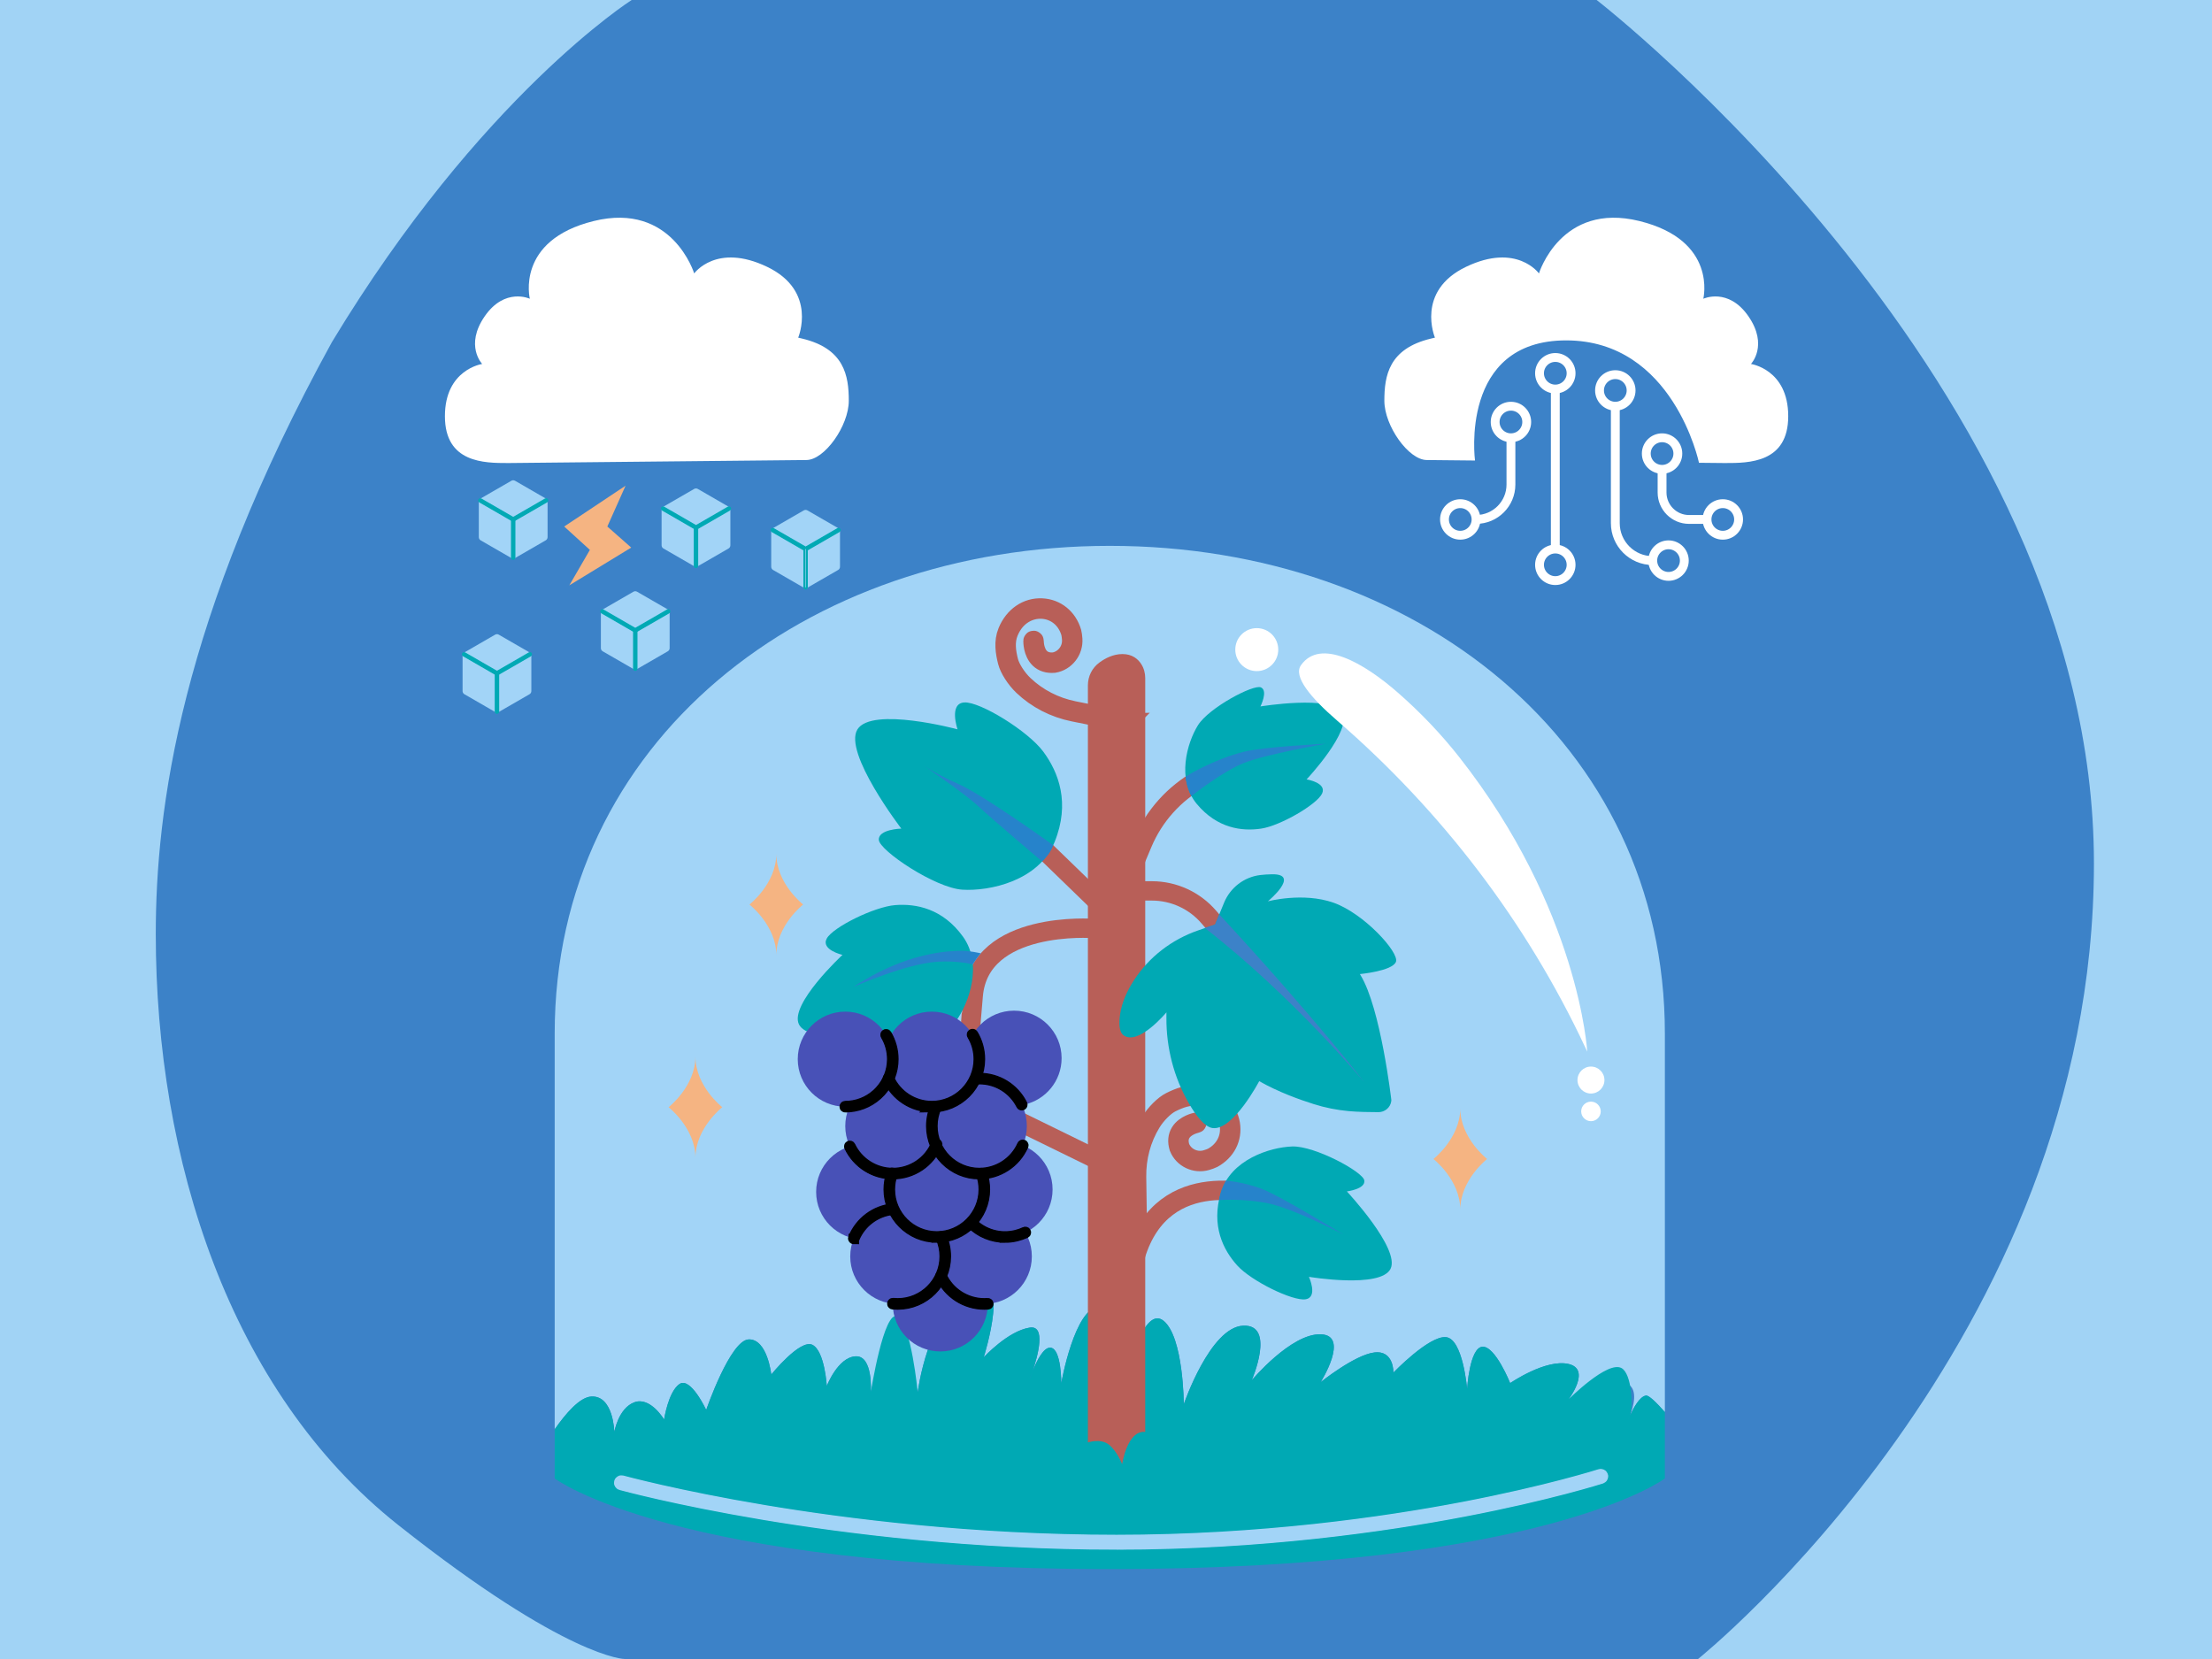
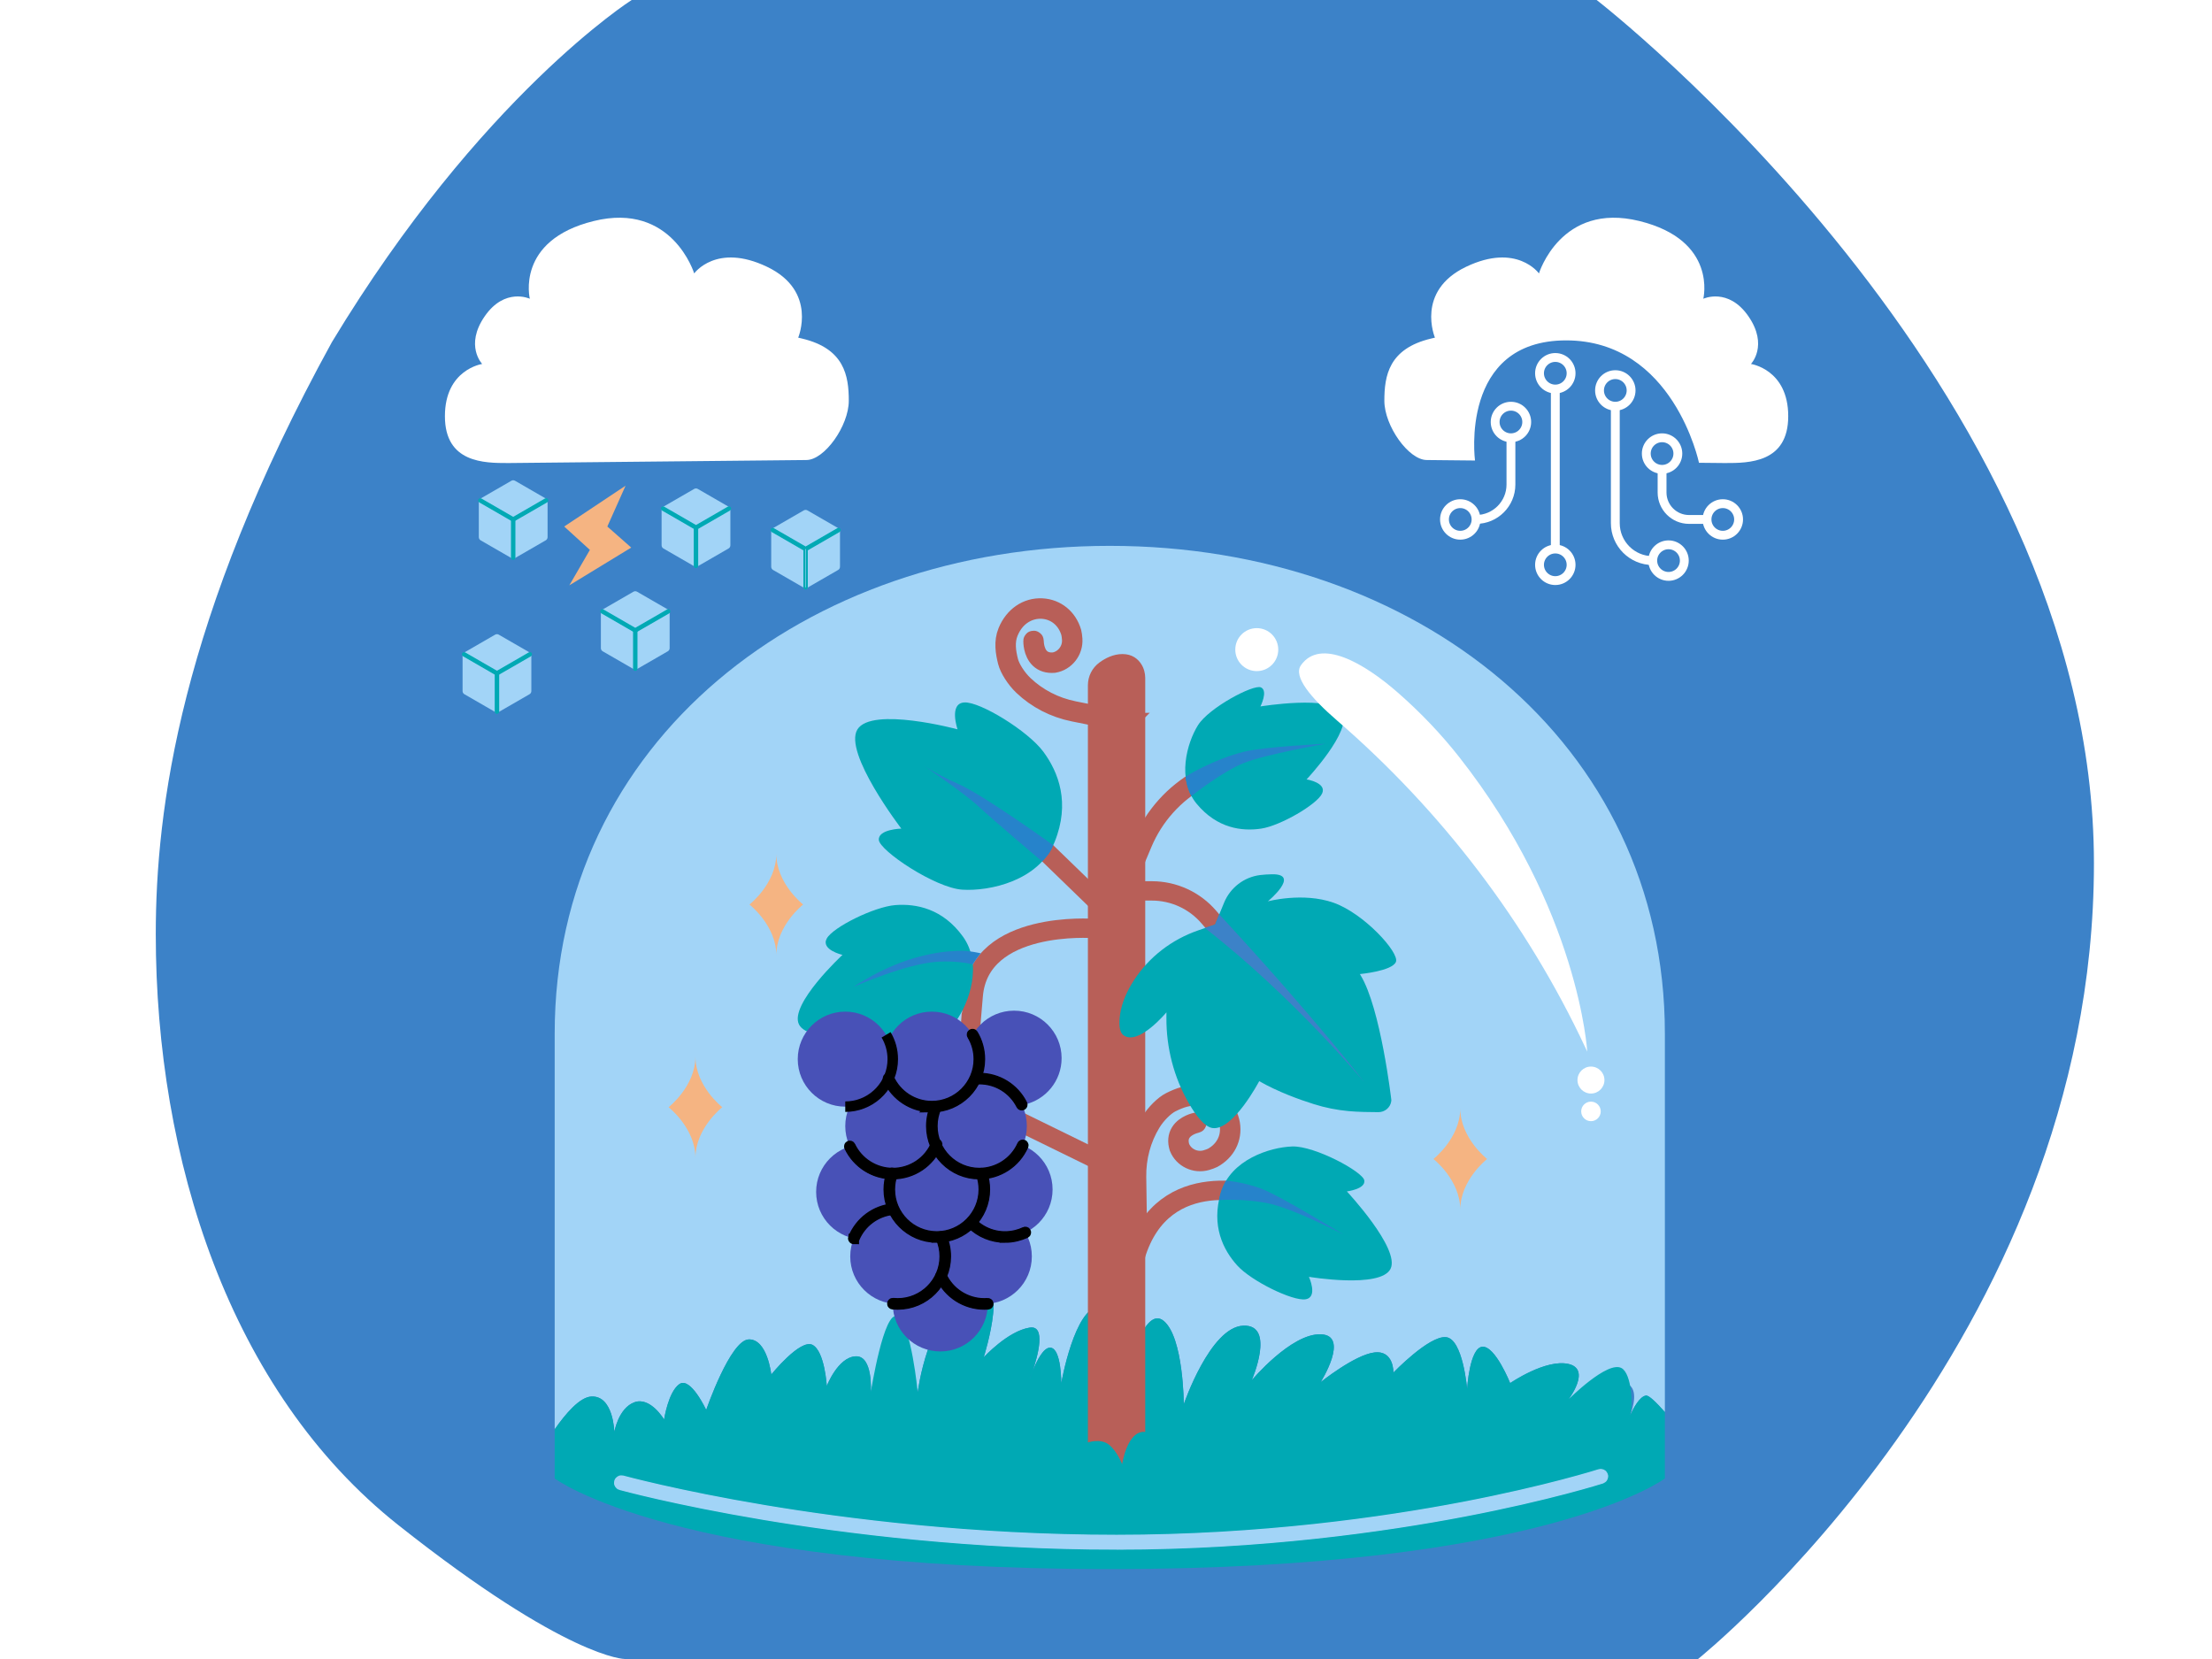
<svg xmlns="http://www.w3.org/2000/svg" id="_7" data-name="7" viewBox="0 0 4000 3000">
  <defs>
    <style>
      .cls-1 {
        stroke: #b85f58;
        stroke-width: 35px;
      }

      .cls-1, .cls-2, .cls-3, .cls-4, .cls-5, .cls-6 {
        fill: none;
        stroke-miterlimit: 10;
      }

      .cls-2 {
        stroke: #fff;
        stroke-width: 16px;
      }

      .cls-7 {
        fill: #f5b482;
      }

      .cls-3, .cls-4 {
        stroke: #a2d4f7;
      }

      .cls-8 {
        fill: #00a9b4;
      }

      .cls-9 {
        fill: #2683cb;
      }

      .cls-4 {
        stroke-width: 25px;
      }

      .cls-10 {
        fill: #b85f58;
      }

      .cls-11 {
        fill: #a1d3f5;
      }

      .cls-12 {
        fill: #fff;
      }

      .cls-13 {
        fill: #4851b7;
      }

      .cls-5 {
        stroke: #000;
        stroke-width: 19px;
      }

      .cls-14 {
        fill: #a2d4f7;
      }

      .cls-15 {
        fill: #3c82c8;
      }

      .cls-6 {
        stroke: #00a9b4;
        stroke-width: 6px;
      }
    </style>
  </defs>
  <g id="Sfondo-6" data-name="Sfondo">
-     <rect class="cls-11" x="0" y="0" width="4000" height="3000" />
    <path class="cls-15" d="M1142.3,0h1744.94s899.27,695.67,899.27,1561.21-715.9,1438.79-715.9,1438.79h-1940.72s-103.57.2-409.49-242.07c-305.92-242.27-438.71-662.97-438.71-1068.59,0-224.12,43.14-569.52,318.49-1070.68C869.28,173.18,1142.3,0,1142.3,0Z" />
  </g>
  <g id="Erba-2" data-name="Erba">
    <g>
      <path class="cls-14" d="M1069.36,2525.33c40.01-2.06,41.54,64.04,41.54,64.04,0,0,7.37-43.12,36.35-53.65s53.65,31.15,53.65,31.15c0,0,7.49-50.1,27.69-64.04,20.21-13.94,48.46,46.73,48.46,46.73,0,0,43.62-126.86,77.15-127.5,33.52-.64,40.54,63.46,40.54,63.46,0,0,52.22-64.84,74.42-53.65,22.2,11.18,25.96,74.42,25.96,74.42,0,0,19.75-51.71,51.92-53.65s27.69,64.9,27.69,64.9c0,0,13.42-63.32,38.08-49.33,24.66,13.99,46.73,49.33,46.73,49.33,0,0,17.64-143.51,95.19-187.79,77.55-44.27,24.23,124.61,24.23,124.61,0,0,43.41-47.46,83.08-53.65,29.87-4.66,14.76,50.69,5.47,78.31,6.96-17.51,19.63-43.75,32.61-41.97,19.37,2.65,19.04,64.04,19.04,64.04,0,0,24.05-137.75,69.23-138.46,45.18-.71,50.19,119.42,50.19,119.42,0,0,29.87-123.09,65.77-93.46,35.9,29.63,36.35,150.57,36.35,150.57,0,0,47.65-139.19,107.31-141.92,59.66-2.73,15.58,98.65,15.58,98.65,0,0,71.06-84.77,124.61-83.08,53.55,1.7,0,86.54,0,86.54,0,0,61.03-49.13,96.92-53.65,35.89-4.52,34.61,36.35,34.61,36.35,0,0,64.65-67.21,95.19-64.04s38.08,93.46,38.08,93.46c0,0,4.4-74.61,27.69-76.15,23.29-1.54,50.19,65.77,50.19,65.77,0,0,63.96-44.14,105.58-34.61,41.61,9.53,0,64.04,0,64.04,0,0,81.89-41.62,107.31-27.69,18.84,10.32,9.76,41.45,3.79,56.89,5.84-12.77,17.56-34.94,29.09-36.12,5.24-.54,18.47,12.27,33.98,29.86v-684.6c0-526.74-451.23-881.79-1003.79-881.79s-1003.79,355.05-1003.79,881.79v715.83c19.64-28.26,45.31-58.28,66.32-59.36Z" />
      <path class="cls-8" d="M2947.55,2559.72c-2.39,5.23-3.79,8.88-3.79,8.88,0,0,1.71-3.48,3.79-8.88Z" />
      <path class="cls-8" d="M1003.04,2673.55s217.03,163.83,1003.79,163.83,1003.79-163.83,1003.79-163.83h0v-120.09c-15.51-17.58-28.74-30.39-33.98-29.86-11.53,1.18-23.25,23.34-29.09,36.12-2.09,5.4-3.79,8.88-3.79,8.88,0,0,1.4-3.66,3.79-8.88,5.97-15.44,3.48-75.5-15.36-85.82-25.42-13.93-95.74,56.62-95.74,56.62,0,0,41.61-54.51,0-64.04-41.61-9.53-105.58,34.61-105.58,34.61,0,0-26.9-67.31-50.19-65.77-23.29,1.54-27.69,76.15-27.69,76.15,0,0-7.54-90.29-38.08-93.46s-95.19,64.04-95.19,64.04c0,0,1.28-40.86-34.61-36.35-35.89,4.52-96.92,53.65-96.92,53.65,0,0,53.55-84.84,0-86.54-53.55-1.7-124.61,83.08-124.61,83.08,0,0,44.08-101.38-15.58-98.65-59.66,2.73-107.31,141.92-107.31,141.92,0,0-.45-120.94-36.35-150.57-35.9-29.63-65.77,93.46-65.77,93.46,0,0-5.01-120.13-50.19-119.42-45.18.71-69.23,138.46-69.23,138.46,0,0,.33-61.38-19.04-64.04-12.98-1.78-25.65,24.46-32.61,41.97-3.05,9.06-5.47,15.15-5.47,15.15,0,0,2.04-6.51,5.47-15.15,9.29-27.63,24.4-82.98-5.47-78.31-39.67,6.19-83.08,53.65-83.08,53.65,0,0,53.32-168.89-24.23-124.61-77.55,44.27-95.19,187.79-95.19,187.79,0,0-11.76-122.9-36.42-136.89-24.66-13.99-48.38,136.89-48.38,136.89,0,0,4.48-66.85-27.69-64.9s-51.92,53.65-51.92,53.65c0,0-3.76-63.24-25.96-74.42-22.2-11.18-74.42,53.65-74.42,53.65,0,0-7.02-64.1-40.54-63.46-33.52.64-77.15,127.5-77.15,127.5,0,0-28.25-60.67-48.46-46.73-20.21,13.94-27.69,64.04-27.69,64.04,0,0-24.68-41.69-53.65-31.15s-36.35,53.65-36.35,53.65c0,0-1.53-66.1-41.54-64.04-21.01,1.08-46.68,31.1-66.32,59.36v88.86h0Z" />
      <path class="cls-8" d="M1867.51,2479.04c-3.43,8.63-5.47,15.15-5.47,15.15,0,0,2.42-6.08,5.47-15.15Z" />
    </g>
    <path class="cls-7" d="M1403.81,1544.02c0,53.78-48.52,91.64-48.52,91.64,0,0,48.52,37.86,48.52,91.64,0-53.78,48.52-91.64,48.52-91.64,0,0-48.52-37.86-48.52-91.64Z" />
    <path class="cls-7" d="M1257.57,1910.55c0,53.78-48.52,91.64-48.52,91.64,0,0,48.52,37.86,48.52,91.64,0-53.78,48.52-91.64,48.52-91.64,0,0-48.52-37.86-48.52-91.64Z" />
    <path class="cls-7" d="M2640.63,2004.18c0,53.78-48.52,91.64-48.52,91.64,0,0,48.52,37.86,48.52,91.64,0-53.78,48.52-91.64,48.52-91.64,0,0-48.52-37.86-48.52-91.64Z" />
  </g>
  <g id="Vigna">
    <path class="cls-10" d="M1967.27,2608.44v-1369.19c0-16.23,7.65-31.54,20.73-41.14,10.89-7.99,25.37-15.37,41.73-15.37,17.85,0,28.16,9.06,34,18.12,4.85,7.52,7.22,16.37,7.22,25.32v1363.19c-32.73-3.38-41.76,58.45-41.76,58.45,0,0-8.65-23.02-23.67-35.23-15.02-12.2-38.26-4.15-38.26-4.15Z" />
    <line class="cls-1" x1="1879.11" y1="1528.09" x2="1990.13" y2="1635.67" />
    <path class="cls-1" d="M2053.56,1554.27l12.56-29.77c20.63-48.89,56.98-89.49,103.29-115.38h0" />
    <path class="cls-1" d="M2043.05,1611.01h39.88c39.64,0,77.3,17.31,103.1,47.4l71.56,83.43" />
    <path class="cls-1" d="M1756.6,1832.78s-8.13,105.21,3.28-32.14,217.56-121.67,217.56-121.67" />
    <path class="cls-1" d="M2053.28,2270.47c50.64-167.33,227.4-107.64,227.4-107.64" />
    <line class="cls-1" x1="1765.77" y1="1990.1" x2="2038.22" y2="2123.5" />
    <path class="cls-1" d="M2036.85,1306.48c-.07,0-.13,0-.2-.02l-95.19-19.14c-34.79-7-66.4-23.27-91.41-47.07-13.02-12.39-24.86-30.82-28.15-43.83-4.17-16.48-7.42-35.81.09-54.12,11.42-27.81,35.27-44.21,62.25-42.85,25.63,1.31,46.28,18.14,53.9,43.92.81,3.38,1.38,7.51,1.72,12.33,1.47,21-13.37,40.1-33.79,43.48l-.32.05c-10.79.83-19.48-1.85-25.89-7.95-12.27-11.67-11.89-31.51-11.87-32.35.01-.55.47-1.01,1.03-.97.55.01.99.47.97,1.02,0,.2-.36,19.81,11.26,30.86,5.99,5.69,14.15,8.19,24.28,7.41l.17-.03c19.47-3.22,33.58-21.39,32.17-41.37-.33-4.71-.89-8.74-1.66-11.96-7.36-24.89-27.31-41.17-52.07-42.44-20.47-1.05-47.05,9.33-60.3,41.61-7.29,17.77-4.1,36.7,0,52.87,3.21,12.68,14.81,30.71,27.59,42.87,24.73,23.54,56,39.64,90.42,46.56l95.19,19.14c.54.11.89.64.78,1.18-.1.47-.51.8-.98.8Z" />
    <path class="cls-1" d="M2054.72,2225.54c-.01-.06-.02-.13-.02-.2l-1.4-97.09c-.51-35.48,8.72-69.82,26.7-99.29,9.36-15.34,24.87-30.81,36.89-36.78,15.23-7.56,33.43-14.82,52.91-11.34,29.59,5.28,50.66,25.13,55.03,51.8,4.13,25.33-7.95,49.07-31.54,61.96-3.13,1.51-7.05,2.94-11.69,4.29-20.22,5.88-42.02-4.6-49.64-23.84l-.12-.3c-3.09-10.37-2.31-19.43,2.3-26.99,8.81-14.46,28.29-18.28,29.11-18.44.54-.1,1.09.25,1.17.8.1.54-.25,1.07-.8,1.17-.19.04-19.44,3.83-27.78,17.53-4.3,7.05-5.01,15.56-2.11,25.3l.06.16c7.26,18.35,28,28.3,47.24,22.71,4.54-1.32,8.35-2.71,11.34-4.15,22.77-12.45,34.47-35.4,30.48-59.86-3.3-20.23-19.07-44.02-53.41-50.15-18.91-3.38-36.73,3.75-51.67,11.17-11.72,5.82-26.89,20.97-36.08,36.03-17.78,29.15-26.91,63.11-26.4,98.22l1.4,97.09c0,.55-.43,1.01-.99,1.01-.48,0-.89-.33-.99-.79Z" />
  </g>
  <g id="Foglie">
    <path class="cls-8" d="M1907.11,1522.49c28.53-70.51,7.08-126.1-20.59-163.38-27.67-37.27-114.23-90.53-142.72-88.86-28.49,1.68-12.27,48.6-12.27,48.6,0,0-155.08-41.74-181.04.18-25.96,41.93,79.39,179.37,79.39,179.37,0,0-41.84.97-40.7,20.35,1.14,19.38,101.73,86.94,151.04,90.07,49.31,3.12,138.36-15.83,166.88-86.34Z" />
    <path class="cls-8" d="M1741.24,1693.56c-36.51-50.49-84.43-59.82-122.34-56.85s-112.56,39.85-123.81,60.36c-11.24,20.5,28.39,29.67,28.39,29.67,0,0-96.49,89.44-78.7,125.72s159.04,23,159.04,23c0,0-17.55,29.46-3.6,37.1,13.95,7.65,104.63-32.74,128.27-65.61,23.64-32.86,49.25-102.91,12.74-153.4Z" />
    <path class="cls-8" d="M2207.6,2156.87c-17.65,59.76,4.27,103.39,29.79,131.58,25.53,28.19,100.35,64.73,123.45,61.09,23.1-3.64,6.13-40.61,6.13-40.61,0,0,129.77,21.69,147.6-14.56s-79.01-139.93-79.01-139.93c0,0,34.04-4.12,31.56-19.83-2.47-15.71-89.87-62.79-130.33-61.42-40.46,1.38-111.55,23.92-129.2,83.68Z" />
    <path class="cls-8" d="M2164.19,1453.8c36.85,44.21,81.6,49.76,116.34,44.61,34.75-5.14,101.19-43.87,110.25-63.48,9.06-19.61-28.04-25.54-28.04-25.54,0,0,83.23-88.54,64.53-120.84s-148.01-11.1-148.01-11.1c0,0,14.3-28.26.96-34.42-13.34-6.16-94.33,36.81-114.03,68.59-19.7,31.78-38.85,97.95-2,142.16Z" />
    <path class="cls-9" d="M2429.69,2232.65s-115.67-71-149.02-83.21c-33.35-12.21-63.32-14.59-63.32-14.59,0,0-3.65,5.37-7.72,15.91-4.07,10.55-5.41,19.55-5.41,19.55,0,0,38-3.73,85.34,4.93,47.34,8.66,140.14,57.4,140.14,57.4Z" />
    <path class="cls-9" d="M2397.32,1344.93s-111.29,5.24-148.41,14.6c-56.47,14.25-104.96,44.77-104.96,44.77,0,0,.16,5.02,2.83,15.45,2.67,10.43,7.54,19.93,7.54,19.93,0,0,55.99-44.73,95.98-60.34,40-15.62,147.01-34.41,147.01-34.41Z" />
    <path class="cls-9" d="M1542.82,1784.96s94.2-42.22,153.04-45.88c36.23-2.25,63.31,4.75,63.31,4.75l.97-1.54c3.62-5.53,7.53-11.58,11.91-16.54l1.49-1.8s-20.13-5.27-40.21-4.53c-20.08.74-38.96,2.42-68.9,9.98-66.21,16.72-121.6,55.57-121.6,55.57Z" />
    <path class="cls-8" d="M2197.24,1671.91l16.28-39.55c11.25-27.33,36.35-46.61,65.7-50.05,6.31-.74,13.26-1.22,20.89-1.35,52.79-.87-7.38,48.93-7.38,48.93,0,0,63.32-16.92,118.5,2.4,55.18,19.32,119.81,90.44,113.05,107.12-6.76,16.68-65.19,22.02-65.19,22.02h0c.37.61.74,1.22,1.11,1.82,36.59,59.6,55.77,225.88,55.77,225.88.01.78-.06,1.64-.2,2.57-1.71,11.27-11.67,19.44-23.06,19.43-14.82-.01-36.99-.33-53.92-1.89-21.25-1.95-42.23-6.12-62.6-12.51-26.91-8.44-65.31-22.36-99.14-41.65h0s-47.41,90.36-84.65,84.75c-13.97-2.11-29.19-21.57-42.76-45.07-26.97-46.7-40.62-99.91-40.39-153.84l.04-10.3s-49.92,60.17-77.01,41.86c-8.65-5.85-9.44-21.47-6.5-40.03,3.14-19.85,12.24-40.52,24.85-59.98,27.36-42.24,68.56-73.67,116.14-90.06l30.46-10.49Z" />
    <circle class="cls-13" cx="1685.06" cy="1915.28" r="85.92" />
    <circle class="cls-13" cx="1528.51" cy="1915.28" r="85.92" />
    <path class="cls-13" d="M1852.17,1997.47s-12.06,1.97-18.36,1.97c-47.45,0-85.92-38.47-85.92-85.92s38.47-85.92,85.92-85.92,85.92,38.47,85.92,85.92c0,41.15-28.93,75.54-67.56,83.95" />
    <circle class="cls-13" cx="1770.97" cy="2036.33" r="85.92" />
    <circle class="cls-13" cx="1614.43" cy="2036.33" r="85.92" />
    <circle class="cls-13" cx="1694.05" cy="2150.95" r="85.92" />
    <circle class="cls-13" cx="1561.76" cy="2155.32" r="85.92" />
    <circle class="cls-13" cx="1817.48" cy="2150.95" r="85.92" />
    <circle class="cls-13" cx="1779.97" cy="2272" r="85.92" />
    <circle class="cls-13" cx="1623.42" cy="2272" r="85.92" />
    <circle class="cls-13" cx="1700.34" cy="2357.91" r="85.92" />
    <path class="cls-5" d="M1685.06,2002.2c-34.18,0-65.32-20.16-79.33-51.35-.23-.5,0-1.1.5-1.32.5-.23,1.1,0,1.32.5,13.68,30.48,44.11,50.17,77.51,50.17,46.82,0,84.92-38.09,84.92-84.92,0-15.51-4.22-30.68-12.2-43.88-.29-.47-.13-1.09.34-1.37.47-.29,1.09-.13,1.37.34,8.17,13.51,12.49,29.04,12.49,44.92,0,47.93-38.99,86.92-86.92,86.92Z" />
    <path class="cls-5" d="M1758.63,1870.88c7.84,12.96,12.35,28.15,12.35,44.4,0,47.45-38.47,85.92-85.92,85.92-34.93,0-64.98-20.84-78.42-50.76" />
-     <path class="cls-5" d="M1528.51,2002.2c-.55,0-1-.45-1-1s.45-1,1-1c2.45,0,4.93-.11,7.38-.32,21.1-1.81,40.65-11.42,55.06-27.05,14.5-15.72,22.48-36.16,22.48-57.55,0-15.34-4.13-30.37-11.95-43.47-.28-.47-.13-1.09.35-1.37.47-.28,1.09-.13,1.37.35,8,13.41,12.24,28.79,12.24,44.49,0,21.9-8.17,42.82-23.01,58.91-14.75,15.99-34.77,25.83-56.36,27.68-2.5.21-5.04.32-7.55.32Z" />
    <path class="cls-5" d="M1602.33,1871.3c7.68,12.87,12.09,27.91,12.09,43.98,0,44.94-34.5,81.82-78.46,85.6-2.46.21-4.95.32-7.46.32" />
    <path class="cls-5" d="M1770.97,2123.24c-47.93,0-86.92-38.99-86.92-86.92,0-12.42,2.57-24.42,7.63-35.66.23-.5.82-.73,1.32-.5.5.23.73.82.5,1.32-4.94,10.98-7.45,22.7-7.45,34.83,0,46.82,38.09,84.92,84.92,84.92,33.54,0,64.02-19.81,77.64-50.47.22-.5.82-.73,1.32-.51.5.22.73.82.51,1.32-13.94,31.38-45.14,51.66-79.47,51.66Z" />
    <path class="cls-5" d="M1849.53,2071.18c-13.37,30.09-43.51,51.07-78.55,51.07-47.45,0-85.92-38.47-85.92-85.92,0-12.56,2.7-24.49,7.54-35.25" />
    <path class="cls-5" d="M1847.68,1998.58c-.36,0-.72-.2-.89-.55-14.56-28.76-43.6-46.62-75.81-46.62-2.15,0-4.31.08-6.44.24-.55.03-1.03-.37-1.07-.92-.04-.55.37-1.03.92-1.07,2.18-.16,4.4-.25,6.59-.25,32.96,0,62.7,18.28,77.6,47.72.25.49.05,1.09-.44,1.34-.14.07-.3.11-.45.11Z" />
    <path class="cls-5" d="M1764.46,1950.65c2.15-.16,4.32-.24,6.52-.24,33.51,0,62.54,19.18,76.7,47.17" />
    <path class="cls-5" d="M1614.43,2123.24c-33.41,0-64.25-19.51-78.57-49.71-.24-.5-.02-1.1.47-1.33.5-.24,1.1-.03,1.33.47,14,29.5,44.13,48.57,76.76,48.57,34.38,0,65.15-20.5,78.39-52.22.21-.51.8-.75,1.31-.54.51.21.75.8.54,1.31-13.56,32.47-45.05,53.45-80.24,53.45Z" />
    <path class="cls-5" d="M1693.74,2069.41c-12.96,31.03-43.59,52.84-79.32,52.84s-63.89-20.09-77.67-49.14" />
    <path class="cls-5" d="M1694.05,2237.87c-47.93,0-86.92-38.99-86.92-86.92,0-10.13,1.73-20.05,5.13-29.49.19-.52.76-.79,1.28-.6.52.19.79.76.6,1.28-3.32,9.22-5.01,18.91-5.01,28.81,0,46.82,38.09,84.92,84.92,84.92s84.92-38.09,84.92-84.92c0-9.74-1.63-19.28-4.86-28.37-.18-.52.09-1.09.61-1.28.52-.19,1.09.09,1.28.61,3.3,9.31,4.97,19.08,4.97,29.04,0,47.93-38.99,86.92-86.92,86.92Z" />
    <path class="cls-5" d="M1775.06,2122.24c3.18,8.98,4.91,18.64,4.91,28.71,0,47.45-38.47,85.92-85.92,85.92s-85.92-38.47-85.92-85.92c0-10.23,1.79-20.05,5.07-29.15" />
    <path class="cls-5" d="M1543.91,2240.38c-.13,0-.26-.02-.38-.08-.51-.21-.76-.79-.55-1.3,12.21-29.74,39.63-50.23,71.55-53.47.55-.05,1.04.34,1.1.89.06.55-.34,1.04-.89,1.1-31.18,3.17-57.97,23.18-69.9,52.24-.16.39-.53.62-.93.62Z" />
    <path class="cls-5" d="M1543.91,2239.38c11.78-28.69,38.65-49.6,70.72-52.86" />
    <path class="cls-5" d="M1623.42,2358.91c-2.96,0-5.95-.15-8.89-.45-.55-.06-.95-.55-.89-1.1.06-.55.55-.95,1.1-.89,2.87.29,5.79.44,8.68.44,46.82,0,84.92-38.09,84.92-84.92,0-12.09-2.49-23.76-7.39-34.7-.23-.5,0-1.1.5-1.32.5-.23,1.1,0,1.32.5,5.02,11.2,7.57,23.15,7.57,35.52,0,47.93-38.99,86.92-86.92,86.92Z" />
    <path class="cls-5" d="M1701.86,2236.88c4.81,10.72,7.48,22.6,7.48,35.11,0,47.45-38.47,85.92-85.92,85.92-2.97,0-5.9-.15-8.78-.44" />
    <path class="cls-5" d="M1817.25,2237.91c-22.6,0-44.43-8.84-61.01-25.26-.39-.39-.4-1.02,0-1.41.39-.39,1.02-.39,1.41,0,21.12,20.92,50.95,29.24,79.8,22.26,5.6-1.36,11.06-3.28,16.23-5.7.5-.23,1.1-.02,1.33.48.23.5.02,1.09-.48,1.33-5.29,2.48-10.88,4.45-16.61,5.83-6.88,1.66-13.81,2.48-20.67,2.48Z" />
    <path class="cls-5" d="M1854.11,2228.69c-5.17,2.43-10.65,4.37-16.42,5.77-30.07,7.27-60.27-2.24-80.74-22.52" />
    <path class="cls-5" d="M1779.97,2358.91c-34.03,0-65.11-20.03-79.18-51.03-.23-.5,0-1.1.5-1.32.5-.23,1.1,0,1.32.5,13.75,30.29,44.11,49.85,77.36,49.85,2.06,0,4.15-.08,6.2-.22.56-.03,1.03.37,1.07.92.04.55-.37,1.03-.93,1.07-2.1.15-4.24.23-6.35.23Z" />
    <path class="cls-5" d="M1786.24,2357.69c-2.07.15-4.17.23-6.28.23-34.8,0-64.77-20.69-78.27-50.44" />
    <path class="cls-15" d="M2178.55,1677.96c158.94,123.25,288.84,279.47,288.84,279.47,0,0-86.59-113.54-262.57-303.97l-7.57,18.46-18.69,6.04Z" />
    <path class="cls-9" d="M1665.45,1381.07s22.53,16.7,68.04,36.82,171.03,110.48,171.03,110.48c0,0-3.23,9.91-9.91,18.11-6.67,8.2-10.11,11.33-10.11,11.33,0,0-90.7-76.65-115.65-100.1-24.95-23.45-103.39-76.64-103.39-76.64Z" />
  </g>
  <g id="Riflesso">
    <path class="cls-12" d="M2870.26,1901.77s-14.62-257.37-232.05-533.4c-32.88-41.74-69.74-80.16-109.66-115.21-62.35-54.73-140.89-99.78-176-50.24-14.36,20.26,17.14,58.37,65.31,100.04,189.24,163.74,342.71,364.71,448.9,591.31l3.51,7.49Z" />
    <circle class="cls-12" cx="2272.64" cy="1174.72" r="38.85" />
    <circle class="cls-12" cx="2876.97" cy="1953.09" r="24.38" />
    <circle class="cls-12" cx="2876.97" cy="2009.77" r="17.67" />
  </g>
  <g id="Livello_43" data-name="Livello 43">
    <path class="cls-12" d="M918.4,837.34l539.69-5.46c32.95,0,76.79-61.86,76.79-107.13s-7.95-94.21-84.16-112.43l-7.32-1.75s35.57-84.17-56.28-128.1c-91.85-43.93-131.79,11.98-131.79,11.98,0,0-39.64-129.65-181.56-94.78-141.92,34.87-115.65,140.59-115.65,140.59,0,0-45.15-21.14-81.64,31.75-36.48,52.89-4.54,86.17-4.54,86.17,0,0-67.39,9.73-67.39,94.44s71.59,84.71,113.84,84.71Z" />
    <polygon class="cls-7" points="1020.26 952.12 1131.24 878.28 1098.27 952.12 1141.46 990.2 1029.54 1058.46 1066.69 994.38 1020.26 952.12" />
    <path class="cls-14" d="M990.2,971.35v-64.19c0-2.36-1.26-4.53-3.3-5.71l-55.59-32.09c-2.04-1.18-4.56-1.18-6.6,0l-55.59,32.09c-2.04,1.18-3.3,3.36-3.3,5.71v64.19c0,2.36,1.26,4.53,3.3,5.71l55.59,32.09c2.04,1.18,4.56,1.18,6.6,0l55.59-32.09c2.04-1.18,3.3-3.36,3.3-5.71Z" />
    <path class="cls-6" d="M928.02,940.26c-.17,0-.35-.04-.5-.13l-59.5-34.35c-.48-.28-.64-.89-.37-1.37.28-.48.89-.64,1.37-.37l59,34.07,59.08-34.11c.48-.28,1.09-.11,1.37.37.28.48.11,1.09-.37,1.37l-59.58,34.4c-.15.09-.33.13-.5.13Z" />
    <polyline class="cls-6" points="987.6 904.86 928.02 939.26 868.52 904.9" />
    <path class="cls-6" d="M928.02,1009.61c-.55,0-1-.45-1-1v-69.36c0-.55.45-1,1-1s1,.45,1,1v69.36c0,.55-.45,1-1,1Z" />
    <line class="cls-6" x1="928.02" y1="1008.61" x2="928.02" y2="939.26" />
    <path class="cls-14" d="M960.85,1249.66v-64.19c0-2.36-1.26-4.53-3.3-5.71l-55.59-32.09c-2.04-1.18-4.56-1.18-6.6,0l-55.59,32.09c-2.04,1.18-3.3,3.36-3.3,5.71v64.19c0,2.36,1.26,4.53,3.3,5.71l55.59,32.09c2.04,1.18,4.56,1.18,6.6,0l55.59-32.09c2.04-1.18,3.3-3.36,3.3-5.71Z" />
    <path class="cls-6" d="M898.67,1218.57c-.17,0-.35-.04-.5-.13l-59.5-34.35c-.48-.28-.64-.89-.37-1.37.28-.48.89-.64,1.37-.37l59,34.07,59.08-34.11c.48-.28,1.09-.11,1.37.37.28.48.11,1.09-.37,1.37l-59.58,34.4c-.15.09-.33.13-.5.13Z" />
    <polyline class="cls-6" points="958.25 1183.17 898.67 1217.57 839.17 1183.22" />
    <path class="cls-6" d="M898.67,1287.93c-.55,0-1-.45-1-1v-69.36c0-.55.45-1,1-1s1,.45,1,1v69.36c0,.55-.45,1-1,1Z" />
    <line class="cls-6" x1="898.67" y1="1286.93" x2="898.67" y2="1217.57" />
    <path class="cls-14" d="M1210.94,1172.01v-64.19c0-2.36-1.26-4.53-3.3-5.71l-55.59-32.09c-2.04-1.18-4.56-1.18-6.6,0l-55.59,32.09c-2.04,1.18-3.3,3.36-3.3,5.71v64.19c0,2.36,1.26,4.53,3.3,5.71l55.59,32.09c2.04,1.18,4.56,1.18,6.6,0l55.59-32.09c2.04-1.18,3.3-3.36,3.3-5.71Z" />
    <path class="cls-6" d="M1148.76,1140.92c-.17,0-.35-.04-.5-.13l-59.5-34.35c-.48-.28-.64-.89-.37-1.37.28-.48.89-.64,1.37-.37l59,34.07,59.08-34.11c.48-.28,1.09-.11,1.37.37.28.48.11,1.09-.37,1.37l-59.58,34.4c-.15.09-.33.13-.5.13Z" />
    <polyline class="cls-6" points="1208.33 1105.52 1148.76 1139.92 1089.26 1105.56" />
    <path class="cls-6" d="M1148.76,1210.27c-.55,0-1-.45-1-1v-69.36c0-.55.45-1,1-1s1,.45,1,1v69.36c0,.55-.45,1-1,1Z" />
    <line class="cls-6" x1="1148.76" y1="1209.27" x2="1148.76" y2="1139.92" />
    <path class="cls-14" d="M1320.75,986.12v-64.19c0-2.36-1.26-4.53-3.3-5.71l-55.59-32.09c-2.04-1.18-4.56-1.18-6.6,0l-55.59,32.09c-2.04,1.18-3.3,3.36-3.3,5.71v64.19c0,2.36,1.26,4.53,3.3,5.71l55.59,32.09c2.04,1.18,4.56,1.18,6.6,0l55.59-32.09c2.04-1.18,3.3-3.36,3.3-5.71Z" />
    <path class="cls-6" d="M1258.57,955.03c-.17,0-.35-.04-.5-.13l-59.5-34.35c-.48-.28-.64-.89-.37-1.37.28-.48.89-.64,1.37-.37l59,34.07,59.08-34.11c.48-.28,1.09-.11,1.37.37.28.48.11,1.09-.37,1.37l-59.58,34.4c-.15.09-.33.13-.5.13Z" />
    <polyline class="cls-6" points="1318.14 919.63 1258.57 954.03 1199.07 919.68" />
    <path class="cls-6" d="M1258.57,1024.39c-.55,0-1-.45-1-1v-69.36c0-.55.45-1,1-1s1,.45,1,1v69.36c0,.55-.45,1-1,1Z" />
    <line class="cls-6" x1="1258.57" y1="1023.39" x2="1258.57" y2="954.03" />
    <path class="cls-14" d="M1518.97,1024.93v-64.19c0-2.36-1.26-4.53-3.3-5.71l-55.59-32.09c-2.04-1.18-4.56-1.18-6.6,0l-55.59,32.09c-2.04,1.18-3.3,3.36-3.3,5.71v64.19c0,2.36,1.26,4.53,3.3,5.71l55.59,32.09c2.04,1.18,4.56,1.18,6.6,0l55.59-32.09c2.04-1.18,3.3-3.36,3.3-5.71Z" />
    <path class="cls-6" d="M1456.79,993.84c-.17,0-.35-.04-.5-.13l-59.5-34.35c-.48-.28-.64-.89-.37-1.37.28-.48.89-.64,1.37-.37l59,34.07,59.08-34.11c.48-.28,1.09-.11,1.37.37.28.48.11,1.09-.37,1.37l-59.58,34.4c-.15.09-.33.13-.5.13Z" />
    <polyline class="cls-6" points="1516.36 958.44 1456.79 992.84 1397.28 958.49" />
    <path class="cls-6" d="M1456.79,1063.19c-.55,0-1-.45-1-1v-69.36c0-.55.45-1,1-1s1,.45,1,1v69.36c0,.55-.45,1-1,1Z" />
    <line class="cls-3" x1="1456.79" y1="1062.19" x2="1456.79" y2="992.84" />
    <path class="cls-12" d="M3119.83,837.34l-47.53-.48s-46.25-221.33-240.13-221.33-164.89,217.23-164.89,217.23l-87.14-.88c-32.95,0-76.79-61.86-76.79-107.13s7.95-94.21,84.16-112.43l7.32-1.75s-35.57-84.17,56.28-128.1c91.85-43.93,131.79,11.98,131.79,11.98,0,0,39.64-129.65,181.56-94.78,141.92,34.87,115.65,140.59,115.65,140.59,0,0,45.15-21.14,81.64,31.75,36.48,52.89,4.54,86.17,4.54,86.17,0,0,67.39,9.73,67.39,94.44,0,84.71-71.59,84.71-113.84,84.71Z" />
    <circle class="cls-2" cx="2732.26" cy="763.1" r="28.54" />
    <circle class="cls-2" cx="2812.49" cy="674.97" r="28.54" />
    <circle class="cls-2" cx="2921" cy="706.02" r="28.54" />
    <circle class="cls-2" cx="3005.55" cy="820.19" r="28.54" />
    <circle class="cls-2" cx="2640.63" cy="939.32" r="28.54" />
    <circle class="cls-2" cx="2812.49" cy="1021.36" r="28.54" />
    <circle class="cls-2" cx="3017.24" cy="1013.74" r="28.54" />
    <circle class="cls-2" cx="3115.38" cy="939.32" r="28.54" />
    <path class="cls-2" d="M2669.17,939.32h0c34.84,0,63.09-28.25,63.09-63.09v-84.59" />
    <line class="cls-2" x1="2812.49" y1="992.82" x2="2812.49" y2="703.51" />
    <path class="cls-2" d="M2921,734.56v211.48c0,37.39,30.31,67.69,67.69,67.69h0" />
    <path class="cls-2" d="M3005.55,848.73v41.85c0,26.92,21.82,48.74,48.74,48.74h32.55" />
    <path class="cls-4" d="M2019.11,2789.83c-261.28,0-490.88-29.24-637.48-53.77-158.85-26.58-257.19-53.51-258.16-53.78-.53-.15-.84-.7-.7-1.23.15-.53.7-.85,1.23-.7.97.27,99.24,27.18,258,53.74,146.52,24.51,375.99,53.74,637.12,53.74s485.18-32.37,627.16-59.53c153.84-29.42,247.13-59.23,248.06-59.53.52-.17,1.09.12,1.26.65.17.53-.12,1.09-.65,1.26-.93.3-94.3,30.13-248.26,59.58-142.08,27.17-366.29,59.57-627.58,59.57Z" />
    <path class="cls-4" d="M1123.73,2681.32s389.71,107.51,895.38,107.51,875.53-119.1,875.53-119.1" />
  </g>
</svg>